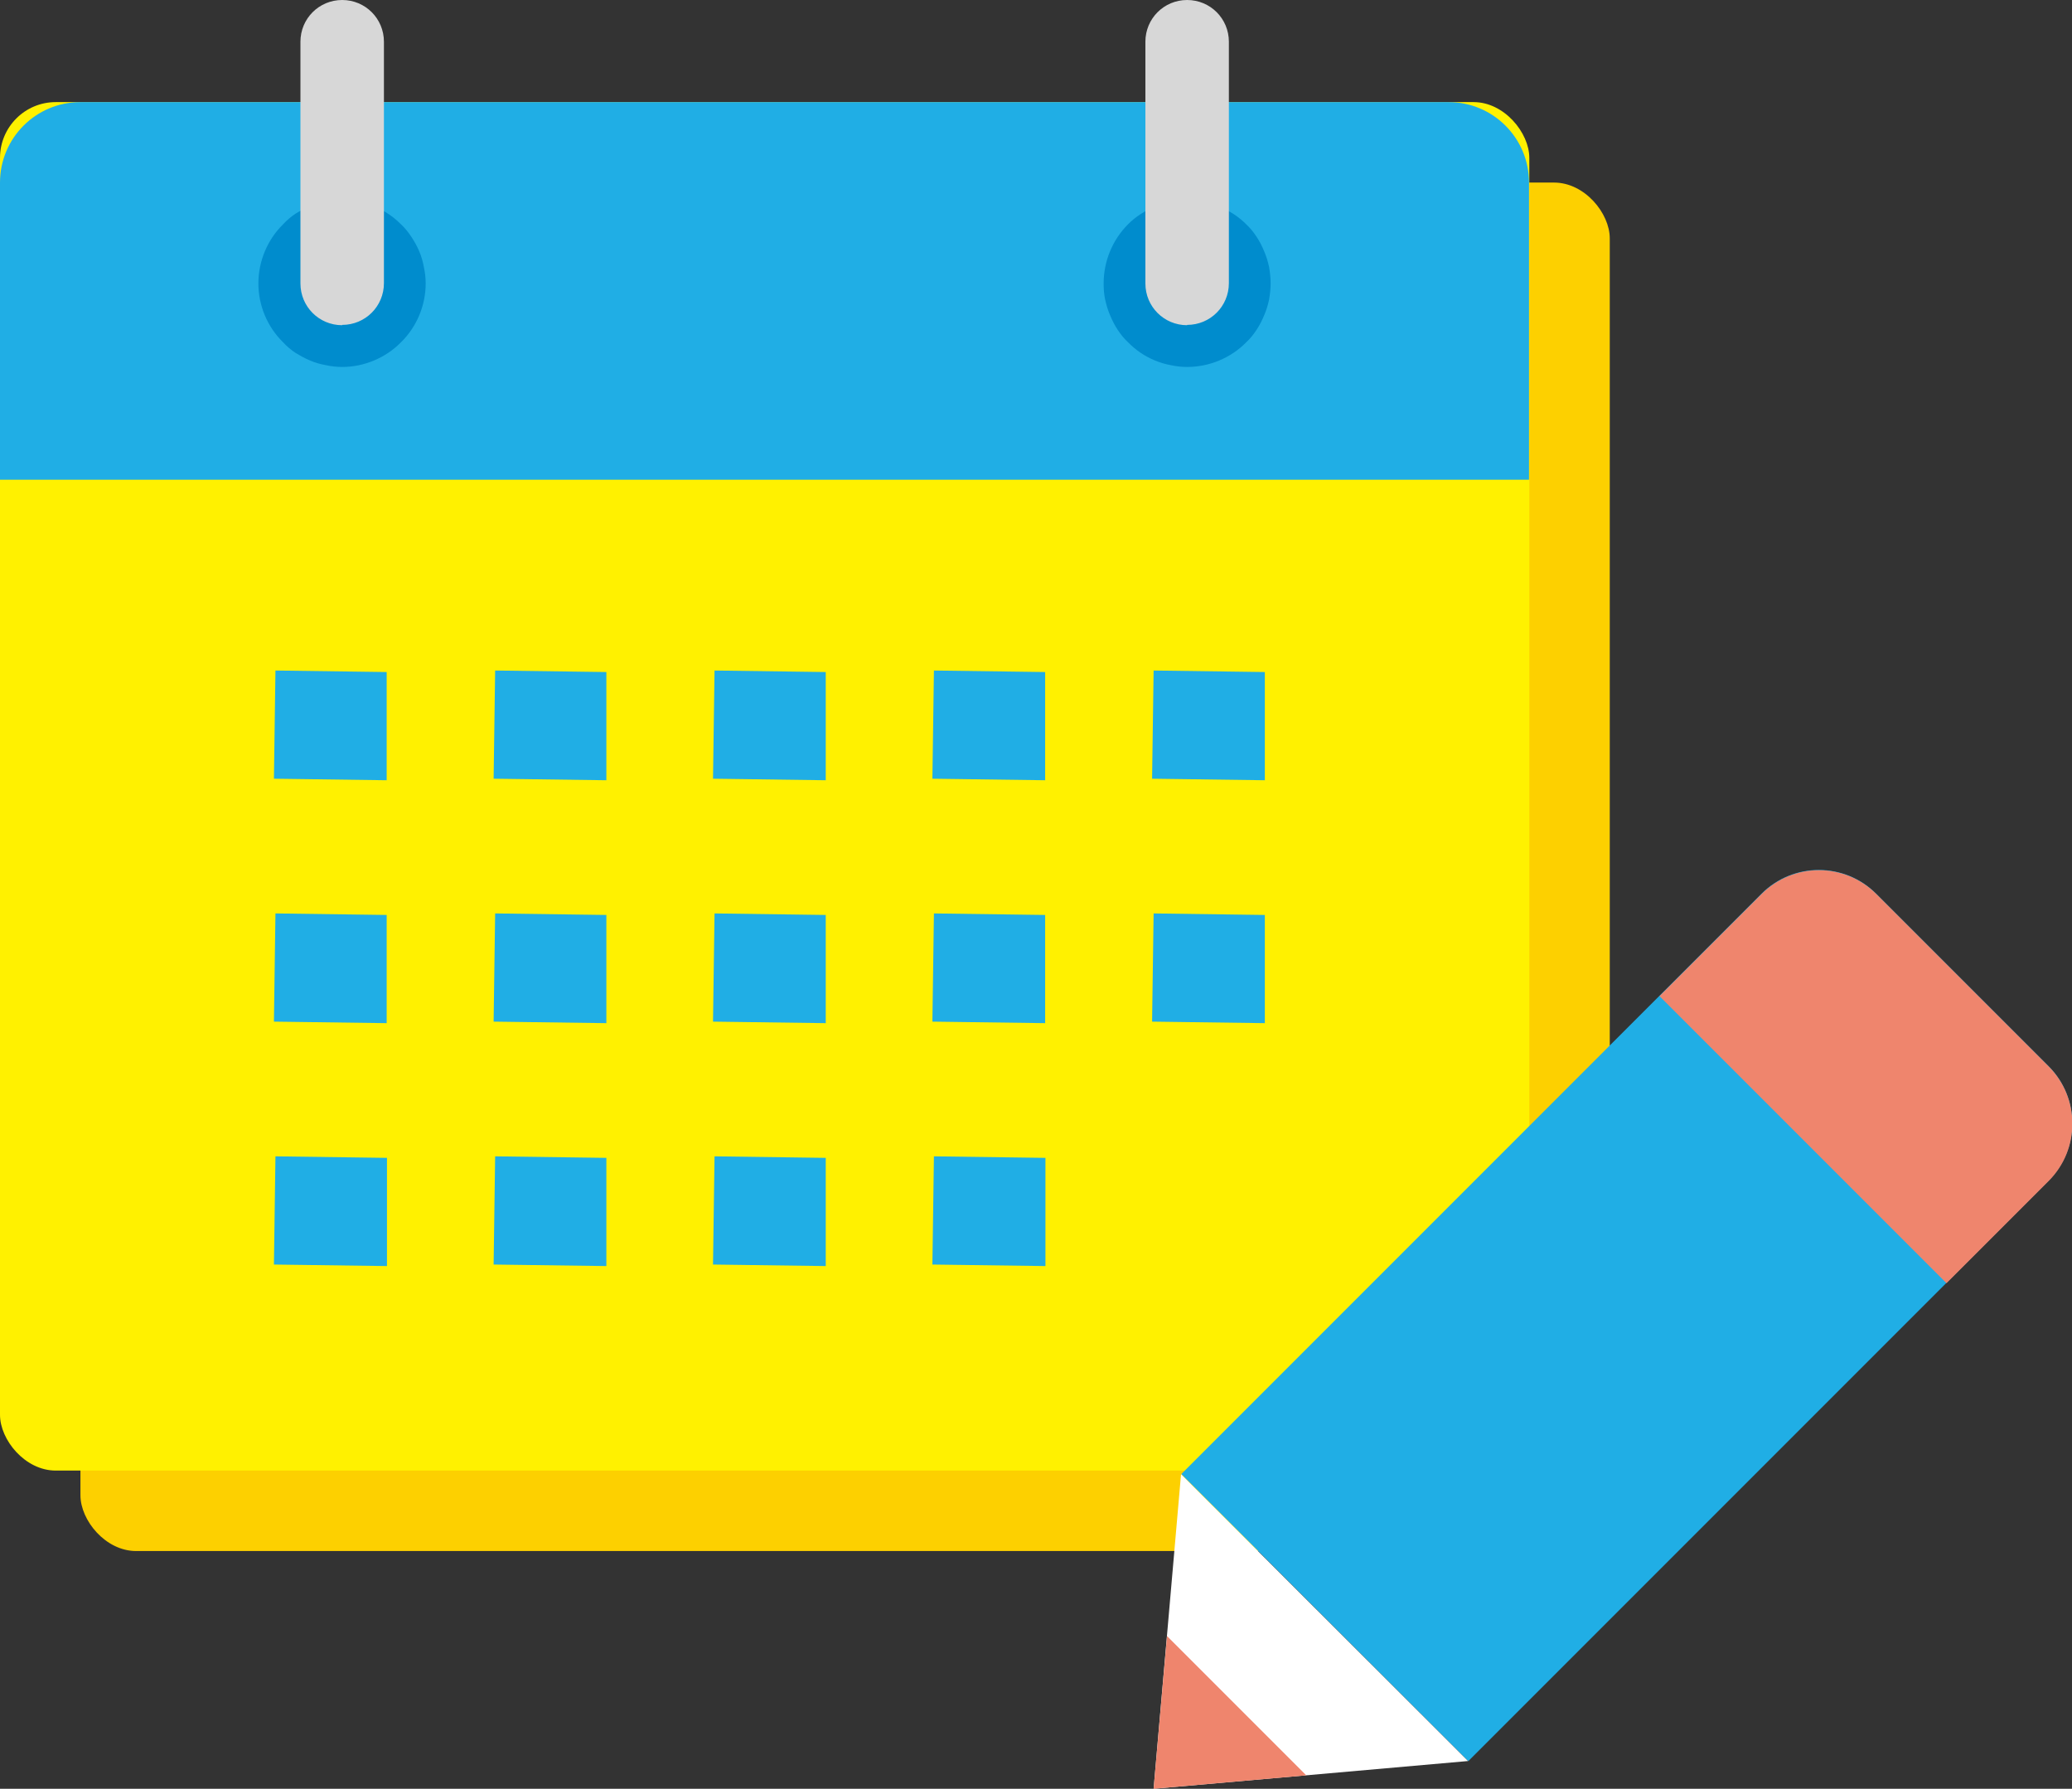
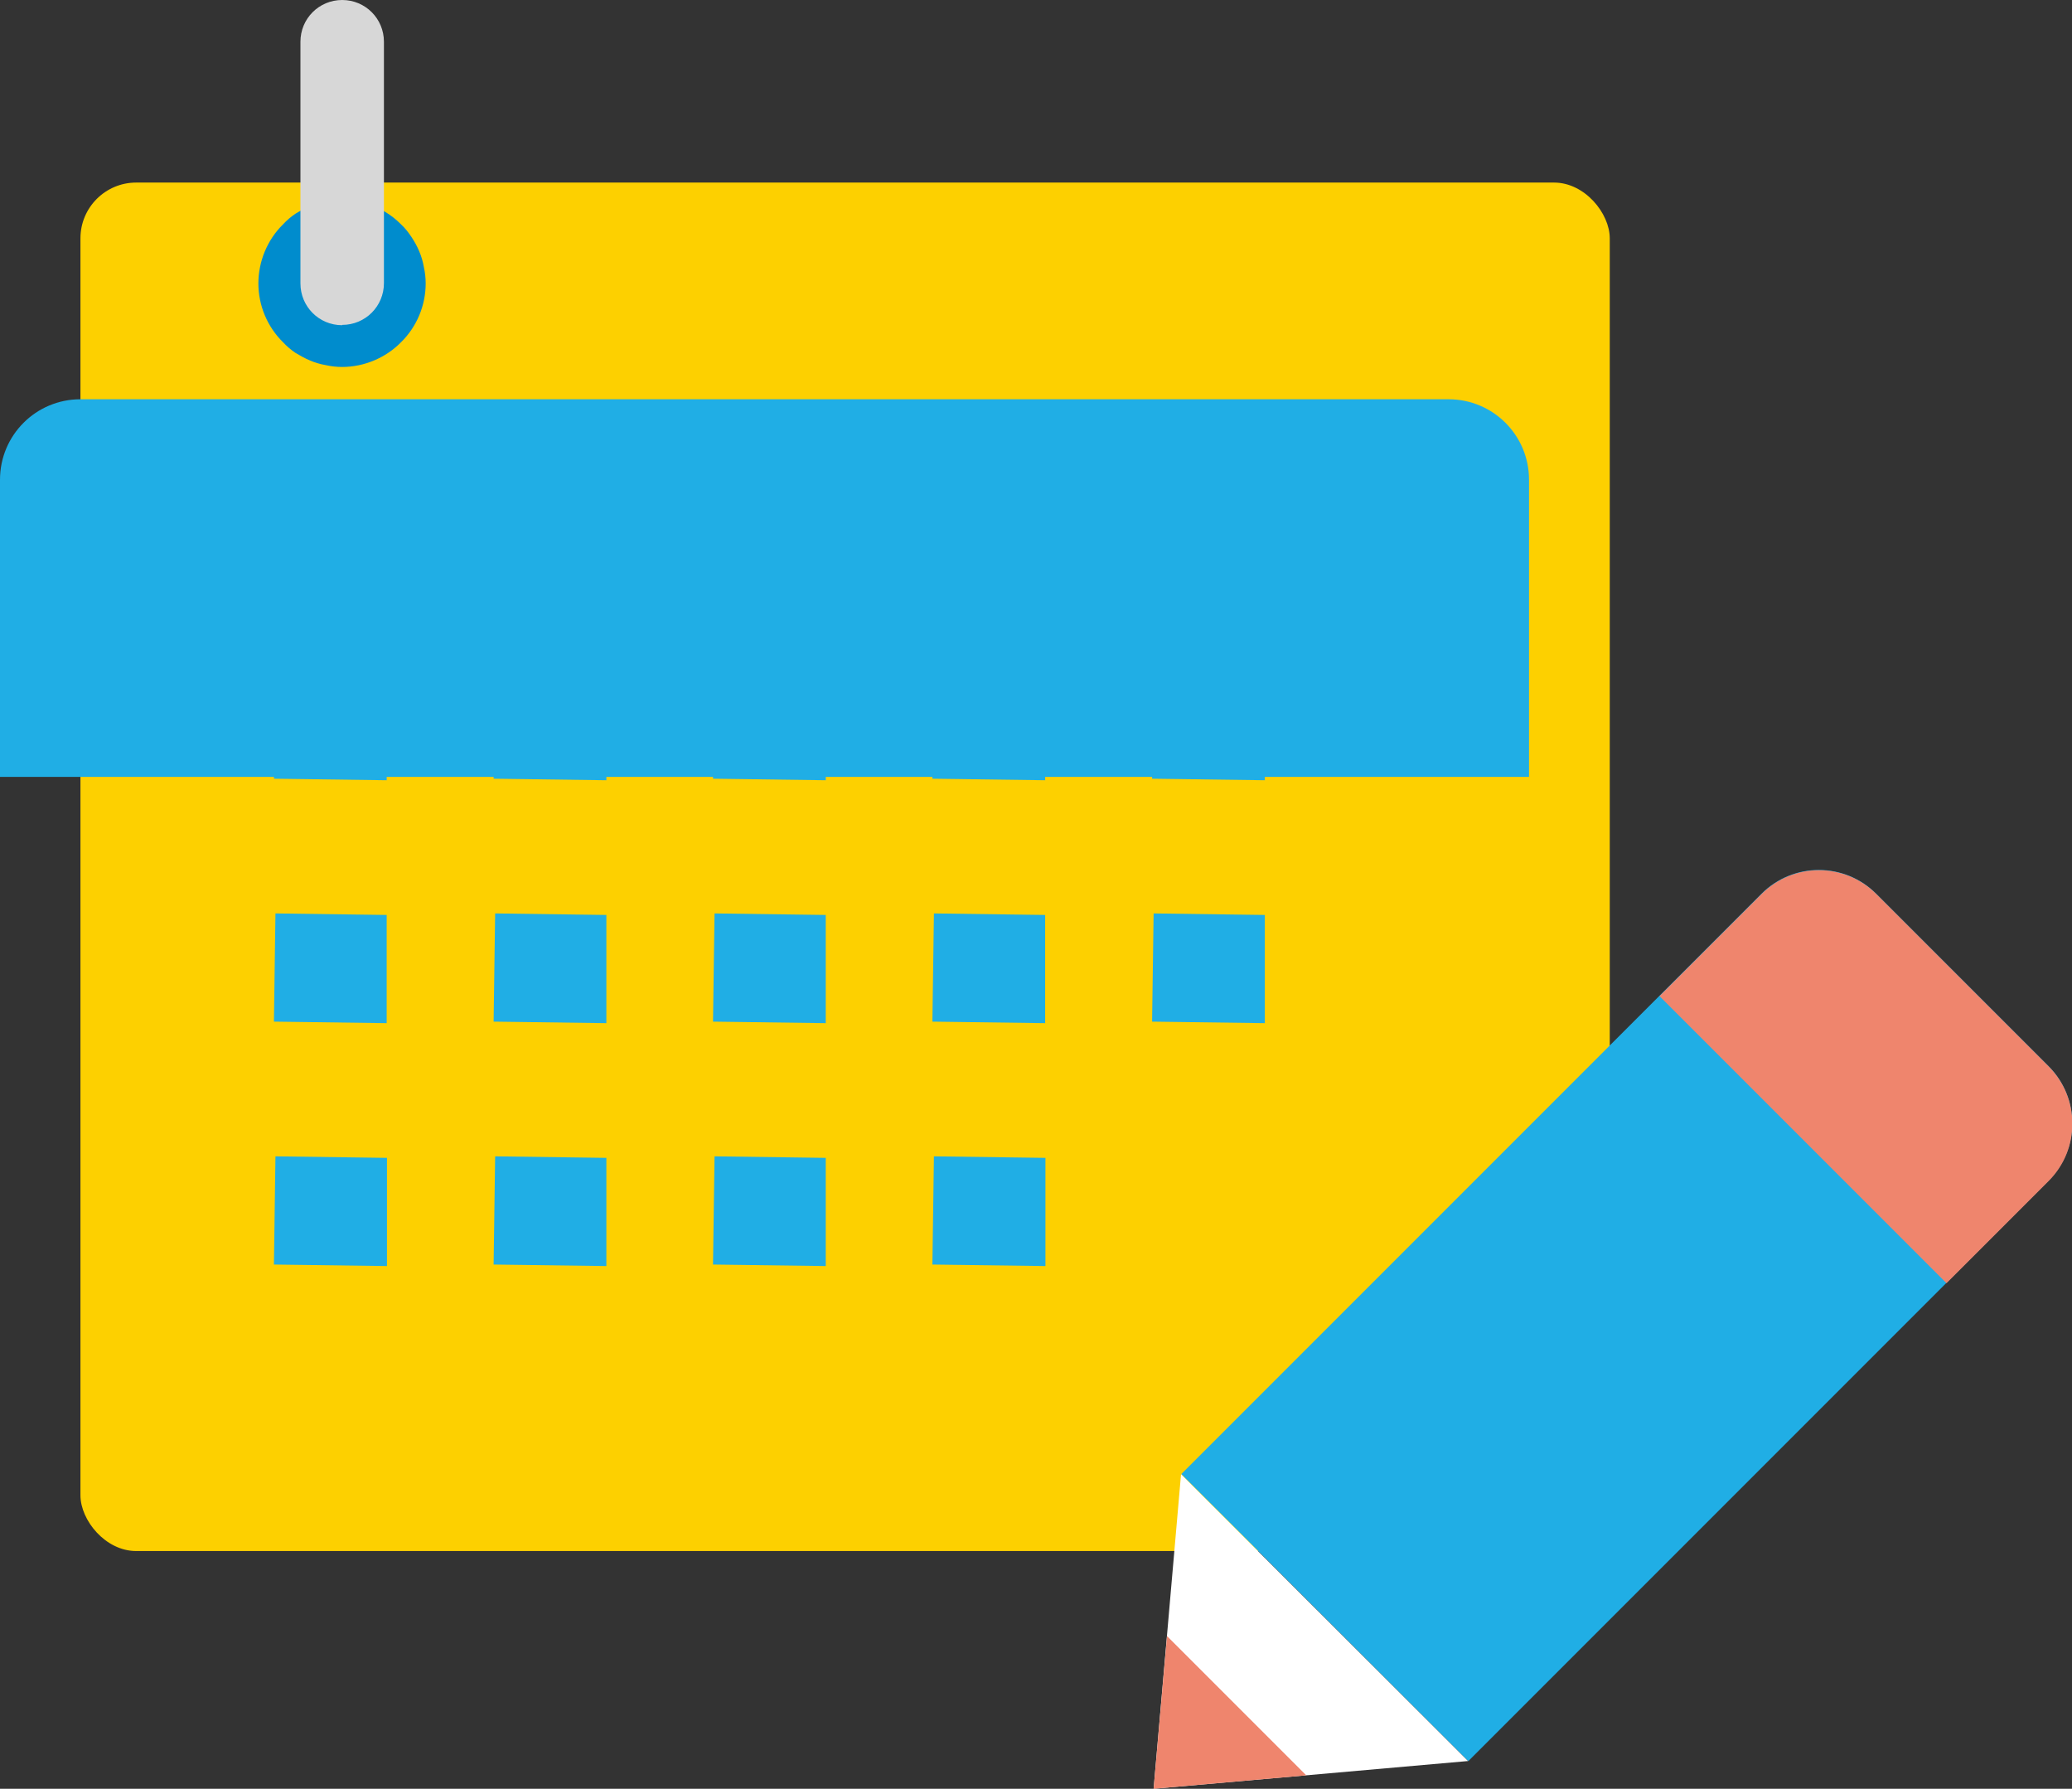
<svg xmlns="http://www.w3.org/2000/svg" id="_レイヤー_2" viewBox="0 0 68 58.69">
  <rect x="0" y="0" width="68" height="58.69" fill="#333333" stroke="none" />
  <g id="_レイヤー_1-2">
    <rect x="2.64" y="5.99" width="50.19" height="44.9" rx="1.83" ry="1.83" style="fill:#fdd000; stroke-width:0px;" />
-     <rect y="3.35" width="50.19" height="44.9" rx="1.83" ry="1.83" style="fill:#fff100; stroke-width:0px;" />
-     <path d="M0,15.74V5.99c0-1.46,1.18-2.64,2.64-2.64h44.9c1.46,0,2.64,1.18,2.64,2.64v9.75H0Z" style="fill:#20aee5; stroke-width:0px;" />
+     <path d="M0,15.74c0-1.46,1.18-2.64,2.64-2.64h44.9c1.46,0,2.64,1.18,2.64,2.64v9.75H0Z" style="fill:#20aee5; stroke-width:0px;" />
    <path d="M41.51,25.6l-3.7-.05.05-3.55,3.65.05v3.55ZM34.3,25.6l-3.7-.05.05-3.55,3.65.05v3.55ZM27.1,25.6l-3.7-.05.05-3.55,3.65.05v3.55ZM19.9,25.6l-3.7-.05.05-3.55,3.65.05v3.55ZM12.69,25.6l-3.7-.05.05-3.55,3.65.05v3.55Z" style="fill:#20aee5; stroke-width:0px;" />
    <path d="M41.51,33.57l-3.7-.05.05-3.55,3.65.05v3.55ZM34.3,33.57l-3.7-.05.05-3.55,3.65.05v3.55ZM27.1,33.57l-3.7-.05.05-3.55,3.65.05v3.55ZM19.9,33.57l-3.7-.05.05-3.55,3.65.05v3.55ZM12.69,33.57l-3.7-.05.05-3.55,3.65.05v3.55Z" style="fill:#20aee5; stroke-width:0px;" />
    <path d="M34.31,41.54l-3.71-.05.05-3.55,3.66.05v3.55ZM27.1,41.54l-3.7-.05.05-3.55,3.65.05v3.55ZM19.9,41.54l-3.7-.05.05-3.55,3.65.05v3.55ZM12.7,41.54l-3.71-.05.05-3.55,3.66.05v3.55Z" style="fill:#20aee5; stroke-width:0px;" />
    <path d="M11.23,12.04c-.18,0-.36-.02-.54-.06-.17-.03-.35-.08-.51-.15-.17-.07-.33-.16-.48-.25-.15-.1-.29-.22-.41-.35-.52-.51-.81-1.21-.81-1.93s.29-1.43.81-1.94c.12-.13.26-.25.41-.35.15-.09.31-.18.48-.25.16-.07.33-.12.51-.15.89-.18,1.84.11,2.47.75.13.12.24.26.34.41.1.15.19.31.26.48.07.16.12.34.15.51.04.18.06.36.06.54,0,.72-.29,1.42-.81,1.93-.5.51-1.21.81-1.93.81Z" style="fill:#008ccd; stroke-width:0px;" />
-     <path d="M38.96,12.04c-.18,0-.36-.02-.54-.06-.17-.03-.34-.08-.51-.15s-.32-.15-.47-.25c-.15-.1-.29-.22-.42-.35-.13-.12-.24-.26-.34-.41-.1-.15-.18-.31-.25-.48-.07-.16-.12-.33-.16-.51s-.05-.36-.05-.53c0-.73.29-1.43.8-1.94,1.02-1.03,2.86-1.03,3.88,0,.13.12.24.26.34.41.1.15.18.31.25.48.07.16.12.33.16.51.03.18.05.36.05.54,0,.17-.02.35-.05.53-.04.18-.09.35-.16.51-.07.17-.15.33-.25.48-.1.15-.21.29-.34.41-.51.52-1.22.81-1.94.81Z" style="fill:#008ccd; stroke-width:0px;" />
-     <path d="M38.96,10.67c-.76,0-1.37-.61-1.37-1.37V1.37c0-.76.61-1.37,1.37-1.37s1.37.61,1.37,1.37v7.92c0,.76-.61,1.37-1.37,1.37Z" style="fill:#d7d7d7; stroke-width:0px;" />
    <path d="M11.23,10.67c-.76,0-1.37-.61-1.37-1.37V1.37c0-.76.61-1.37,1.37-1.37s1.37.61,1.37,1.37v7.92c0,.76-.61,1.37-1.37,1.37Z" style="fill:#d7d7d7; stroke-width:0px;" />
    <path d="M47.28,27.82h13.31v26.93c0,1.47-1.19,2.66-2.66,2.66h-8c-1.47,0-2.66-1.19-2.66-2.66v-26.93h0Z" transform="translate(61.94 110.88) rotate(-135)" style="fill:#20aee5; stroke-width:0px;" />
    <path d="M55.12,31.07h13.31v4.74c0,1.47-1.19,2.66-2.66,2.66h-8c-1.47,0-2.66-1.19-2.66-2.66v-4.74h0Z" transform="translate(80.88 103.04) rotate(-135)" style="fill:#ef856d; stroke-width:0px;" />
    <polygon points="38.76 48.37 37.86 58.69 48.18 57.78 38.76 48.37" style="fill:#fff; stroke-width:0px;" />
    <polygon points="38.3 53.68 37.86 58.69 42.87 58.25 38.3 53.68" style="fill:#ef856d; stroke-width:0px;" />
  </g>
</svg>